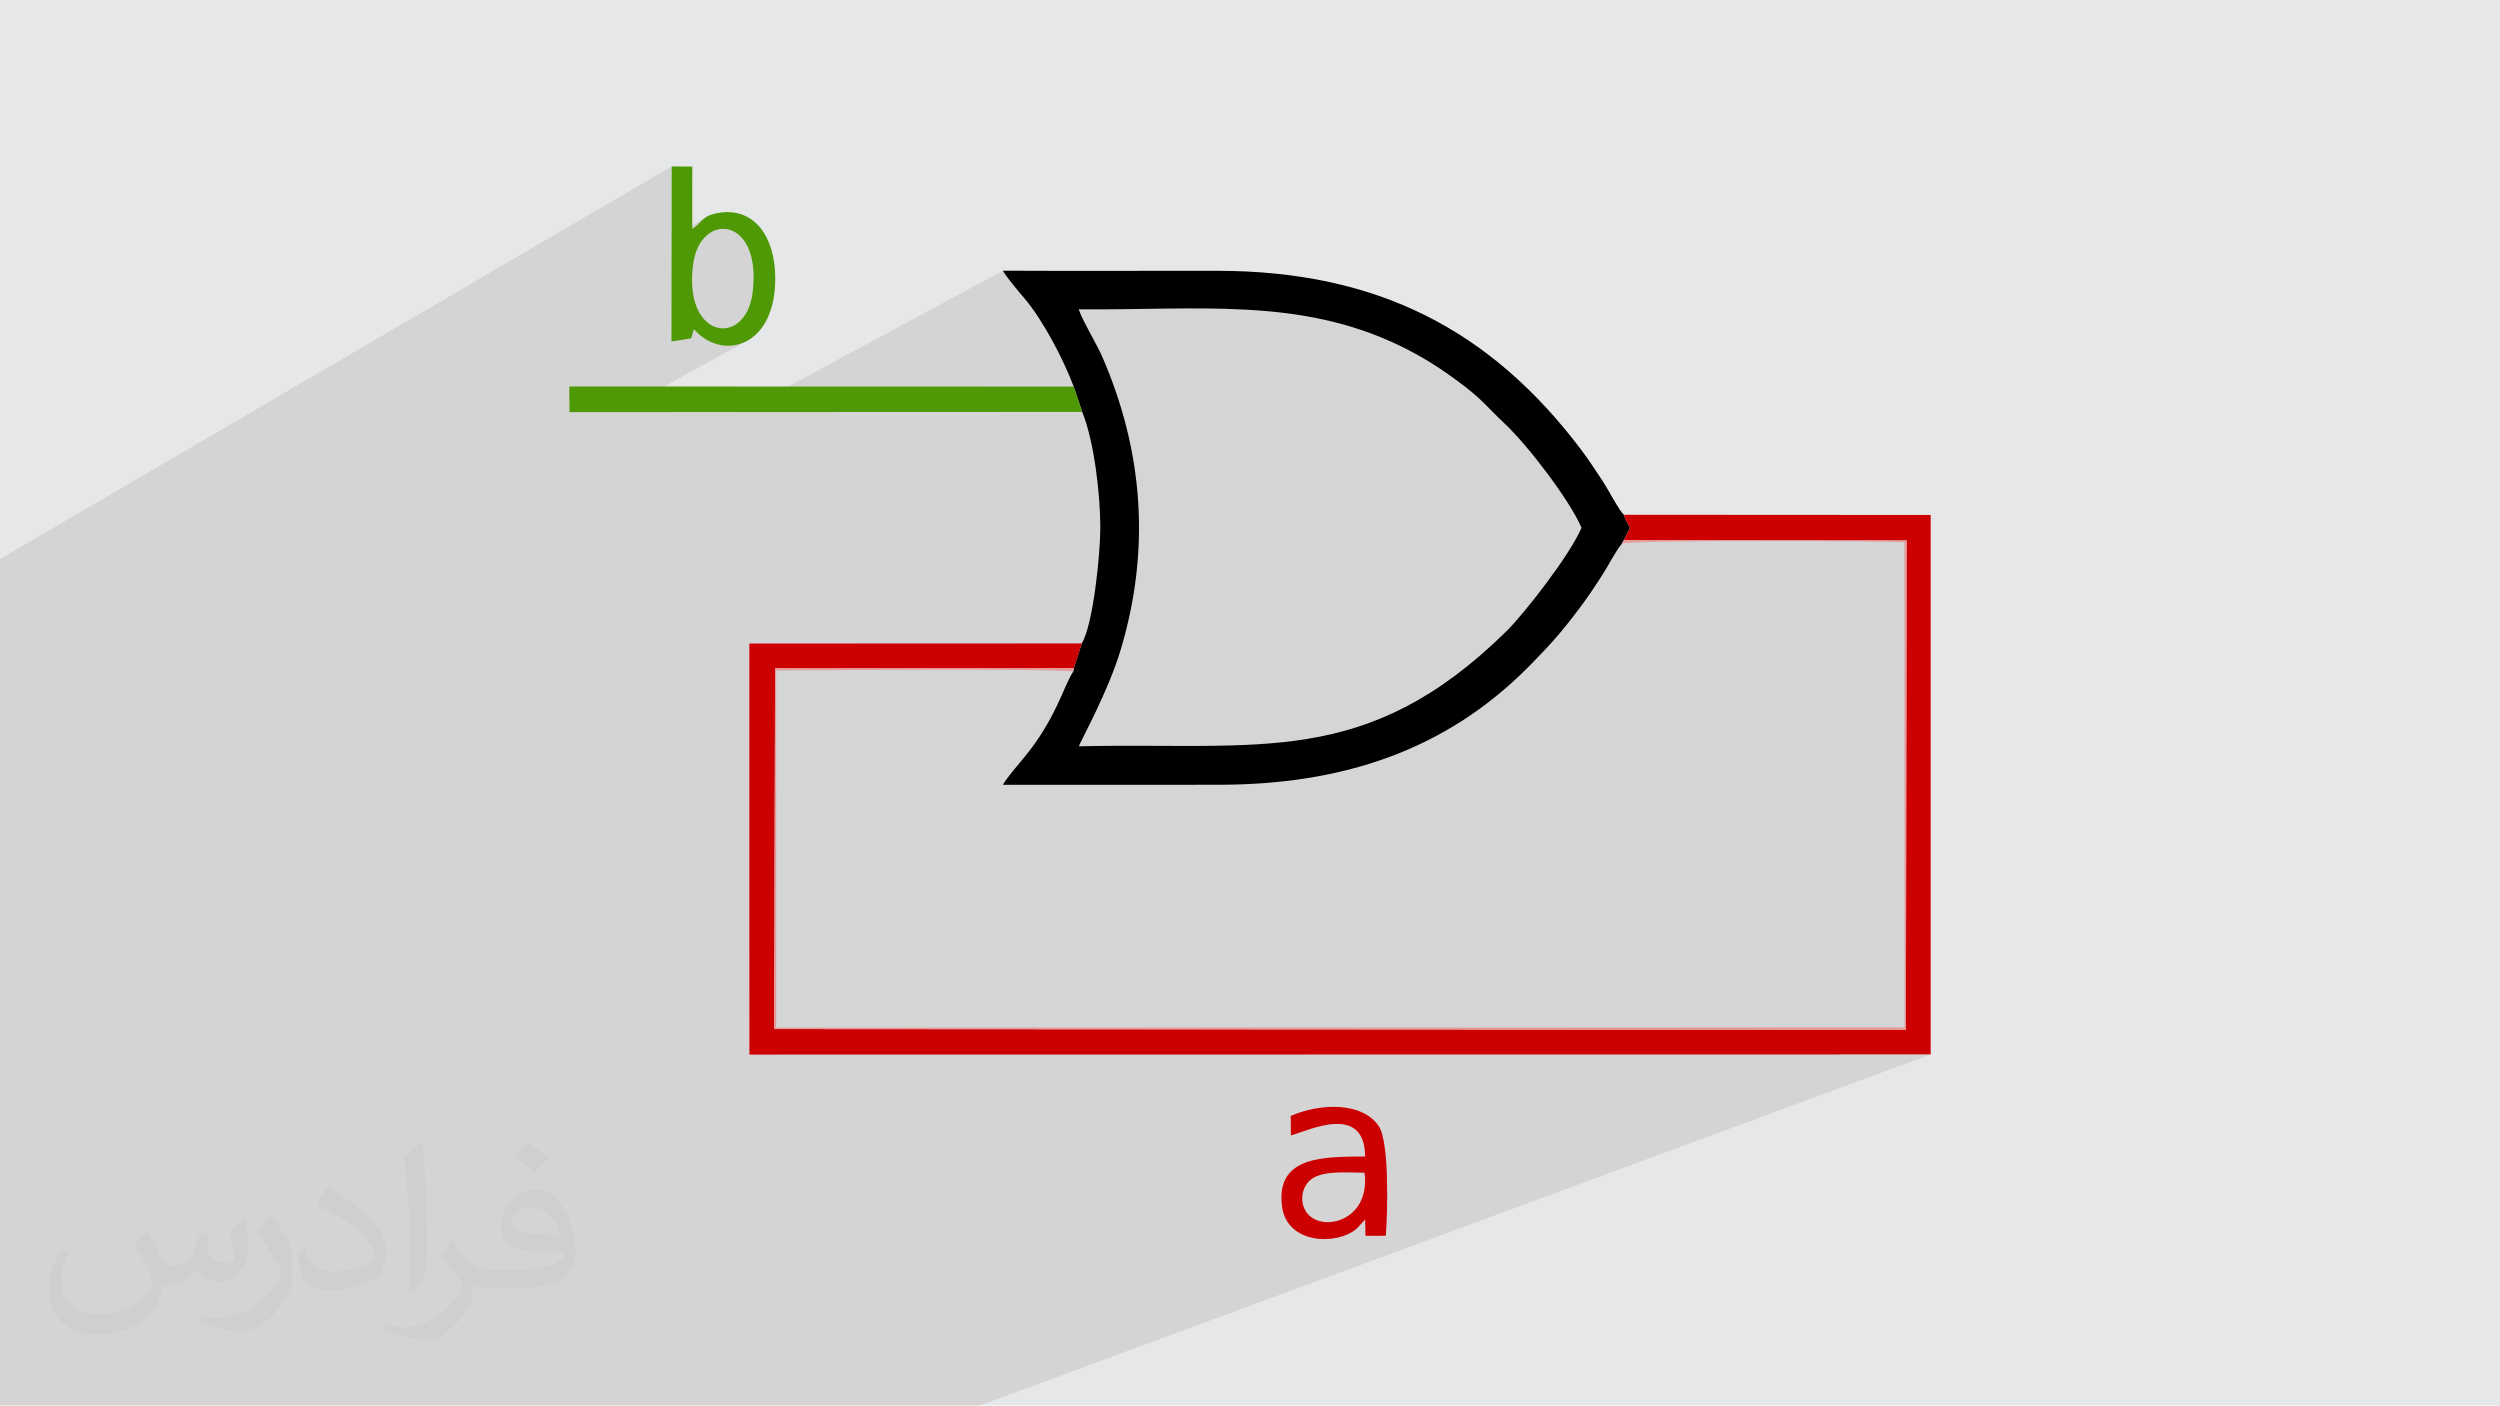
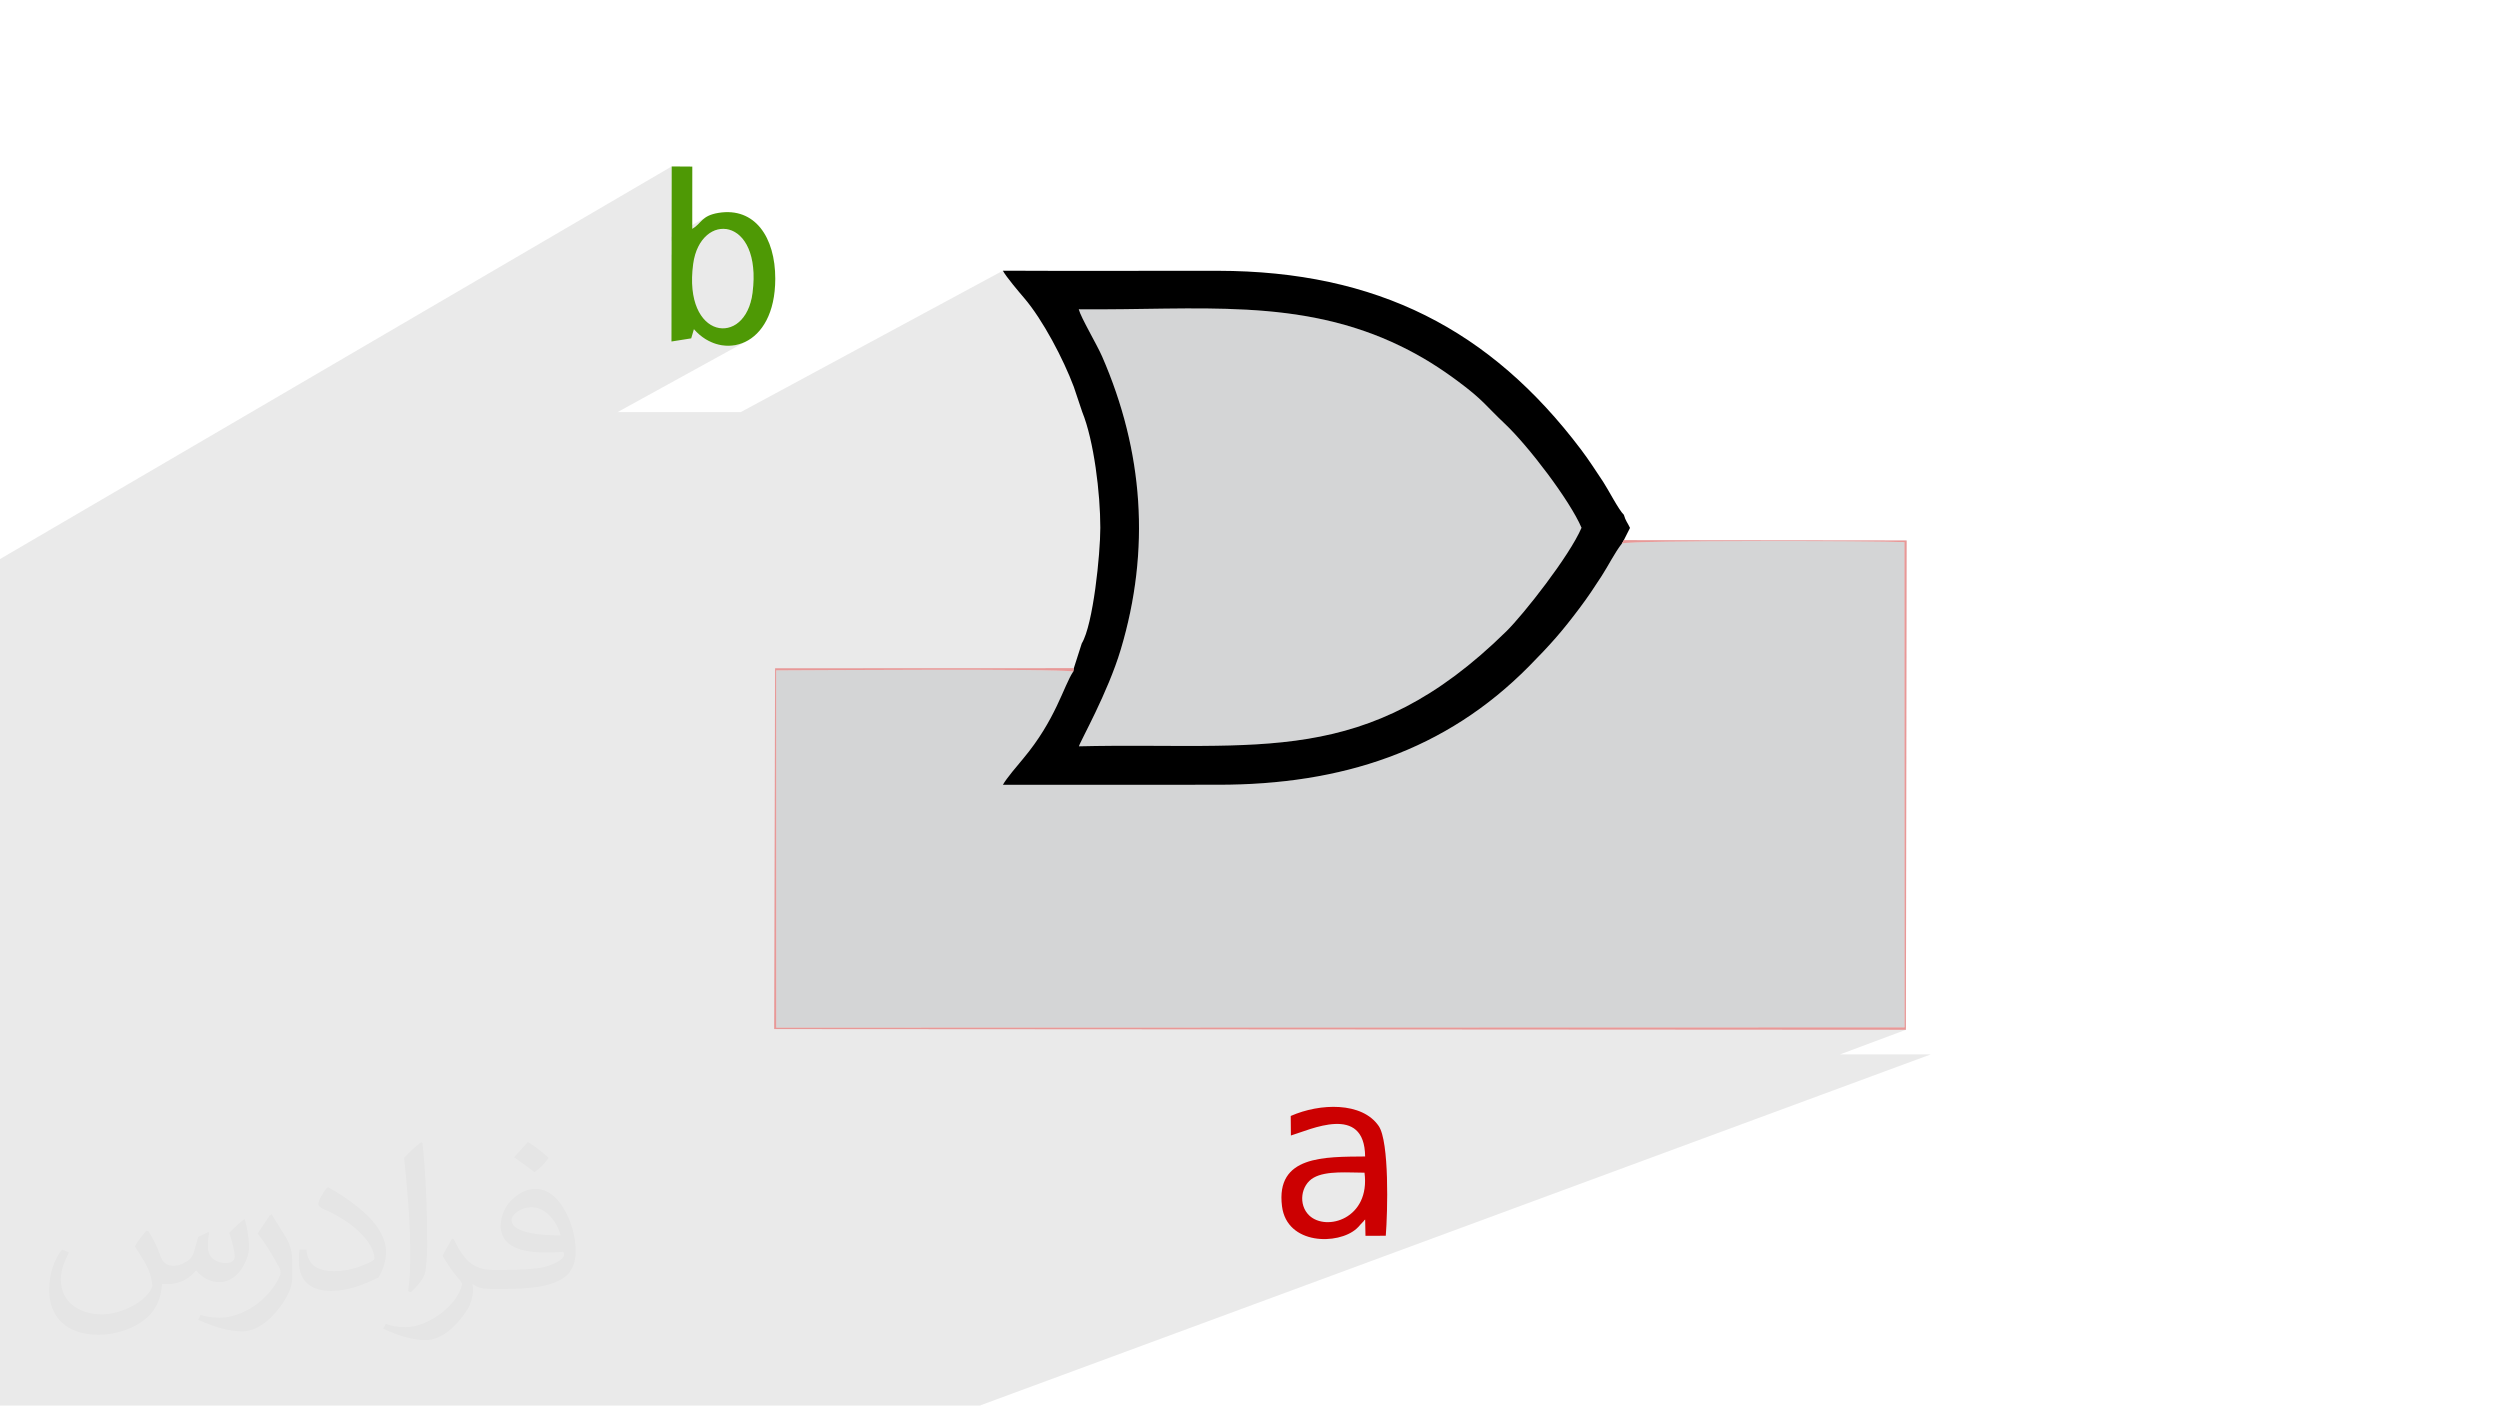
<svg xmlns="http://www.w3.org/2000/svg" xml:space="preserve" width="3.705in" height="2.083in" version="1.1" style="shape-rendering:geometricPrecision; text-rendering:geometricPrecision; image-rendering:optimizeQuality; fill-rule:evenodd; clip-rule:evenodd" viewBox="0 0 3705.33 2083.19">
  <defs>
    <style type="text/css">
   
    .fil4 {fill:black}
    .fil6 {fill:#4E9905}
    .fil5 {fill:#CC0001}
    .fil3 {fill:#D4D5D6}
    .fil0 {fill:#E6E7E8}
    .fil7 {fill:#E89897}
    .fil2 {fill:#373435;fill-opacity:0.031}
    .fil1 {fill:#373435;fill-opacity:0.102}
   
  </style>
  </defs>
  <g id="Layer_x0020_1">
-     <polygon class="fil0" points="-0,0 3705.33,0 3705.33,2083.19 -0,2083.19 " />
    <polygon class="fil1" points="2406.76,800.58 2304.25,847.32 2307.58,842.62 2311.52,836.97 2315.34,831.37 2319.04,825.83 2322.61,820.38 2326.01,815.04 2329.24,809.81 2332.28,804.74 2335.11,799.83 2337.71,795.11 2340.07,790.58 2342.17,786.28 2344,782.22 2342.25,778.3 2340.26,774.16 2338.03,769.82 2335.57,765.28 2332.92,760.58 2330.06,755.72 2327.02,750.72 2323.81,745.59 2320.45,740.36 2316.94,735.04 2313.3,729.64 2309.55,724.19 2305.69,718.69 2301.75,713.17 2297.72,707.63 2293.63,702.11 2289.5,696.61 2285.32,691.14 2281.11,685.74 2276.9,680.4 2272.69,675.16 2268.5,670.02 2264.33,665 2260.2,660.11 2256.13,655.39 2252.12,650.83 2248.2,646.45 2244.37,642.28 2240.65,638.33 2237.04,634.62 2233.57,631.16 2230.25,627.96 2225.26,623.2 2220.75,618.81 2216.64,614.72 2212.85,610.89 2209.28,607.26 2205.85,603.78 2202.47,600.37 2199.06,597 2195.52,593.6 2191.76,590.12 2187.71,586.51 2183.27,582.69 2178.35,578.63 2172.87,574.27 2166.75,569.54 2159.88,564.39 2155.09,560.88 2150.28,557.42 2145.44,554 2140.57,550.63 2135.66,547.31 2130.7,544.04 2125.68,540.8 2120.6,537.61 2115.46,534.46 2110.23,531.35 2104.93,528.28 2099.52,525.25 2094.03,522.25 2088.43,519.29 2082.71,516.36 2076.87,513.46 2062.76,506.84 2048.65,500.75 2034.53,495.17 2020.4,490.07 2006.25,485.43 1992.08,481.24 1977.89,477.46 1963.66,474.09 1949.39,471.1 1935.09,468.47 1920.73,466.17 1906.32,464.19 1891.85,462.51 1877.32,461.1 1862.72,459.94 1848.04,459.02 1833.29,458.3 1818.45,457.77 1803.52,457.41 1788.49,457.2 1773.37,457.11 1758.14,457.13 1742.8,457.24 1727.33,457.4 1711.76,457.61 1696.05,457.83 1680.21,458.06 1664.23,458.26 1648.11,458.42 1631.85,458.51 1615.43,458.52 1598.85,458.42 1548.33,485.08 1546.86,482.63 1544.27,478.44 1541.66,474.31 1539.04,470.27 1536.4,466.31 1533.76,462.44 1531.1,458.67 1528.45,455.01 1525.8,451.47 1523.15,448.05 1520.5,444.76 1517.87,441.62 1514.77,437.98 1510.77,433.25 1506.21,427.78 1501.41,421.9 1496.7,415.96 1492.41,410.31 1488.85,405.28 1486.37,401.22 1098.01,610.74 915.31,610.82 1104.42,506.77 1094.87,510.36 1085,512.21 1074.97,512.35 1064.96,510.78 1055.14,507.52 1048.61,504.14 1087.28,482.73 1095.09,477.41 1102.07,469.87 1107.97,460.13 1112.49,448.19 1115.35,434.06 1116.88,413.91 1116.19,396.23 1113.55,381 1109.24,368.19 1103.54,357.75 1096.71,349.67 1089.04,343.9 1080.8,340.43 1072.26,339.2 1063.71,340.2 1055.41,343.39 995.37,377.65 995.4,356.72 1026.01,339.19 1030.63,336 1034.39,332.63 1037.75,329.2 1041.19,325.84 1045.15,322.66 1050.12,319.79 995.41,351.16 995.53,246.68 -0,828.6 -0,921.85 -0,926.82 -0,945.49 -0,1044.15 -0,1055.59 -0,1060.18 -0,1060.37 -0,1070.54 -0,1078.83 -0,1084.8 -0,1114.4 -0,1203.14 -0,1251.68 -0,1302.02 -0,1394.88 -0,1431.83 -0,1511.8 -0,1547.89 -0,1550.14 -0,1560.85 -0,1564.26 -0,1586.85 -0,1719.18 -0,1745.26 -0,1749.11 -0,1977.81 -0,1978.33 -0,2029.53 -0,2049.29 -0,2083.19 596.49,2083.19 825.09,2083.19 825.35,2083.19 891.65,2083.19 1004.5,2083.19 1063.43,2083.19 1067.37,2083.19 1119.61,2083.19 1127.13,2083.19 1256.24,2083.19 1289.46,2083.19 1319.89,2083.19 1324.84,2083.19 1334.75,2083.19 1349.83,2083.19 1377.65,2083.19 1452.25,2083.19 2861.52,1562.8 2727.03,1562.81 2824.81,1526.27 2825.85,801.04 " />
-     <path class="fil0" d="M302.03 603.06l-6 6c2,-2 4,-4 6,-6zm-6 6l-6 6c2,-2 4,-4 6,-6zm-6 6l-5 7c2,-2 3,-5 5,-7zm-5 7l-4 7c1,-3 3,-5 4,-7zm-4 7l-4 8c1,-3 2,-5 4,-8zm-4 8l-3 8c1,-3 2,-5 3,-8zm-3 8l-2 8c1,-3 1,-6 2,-8zm-2 8l-1 9c0,-3 1,-6 1,-9zm-1 9l0 9c0,-3 0,-6 0,-9zm0 752.07l0 9c0,-3 0,-6 0,-9zm0 9l1 9c-1,-3 -1,-6 -1,-9zm1 9l2 8c-1,-3 -2,-6 -2,-8zm2 8l3 8c-1,-3 -2,-5 -3,-8zm3 8l4 8c-1,-3 -3,-5 -4,-8zm4 8l4 7c-2,-2 -3,-5 -4,-7zm4 7l5 7c-2,-2 -4,-4 -5,-7zm5 7l6 6c-2,-2 -4,-4 -6,-6zm6 6l6 6c-2,-2 -4,-4 -6,-6zm6 6l7 5c-2,-2 -5,-3 -7,-5zm7 5l7 4c-3,-1 -5,-3 -7,-4zm7 4l8 4c-3,-1 -5,-2 -8,-4zm8 4l8 3c-3,-1 -5,-2 -8,-3zm8 3l8 2c-3,-1 -6,-1 -8,-2zm8 2l9 1c-3,0 -6,-1 -9,-1zm9 1l9 0c-3,0 -6,0 -9,0zm2994.27 0l9 0c-3,0 -6,0 -9,0zm9 0l9 -1c-3,1 -6,1 -9,1zm9 -1l8 -2c-3,1 -6,2 -8,2zm8 -2l8 -3c-3,1 -5,2 -8,3zm8 -3l8 -4 -3 2c-1,1 -3,1 -4,2l0 0 -1 0z" />
    <path class="fil2" d="M220.02 1825.17c7,11 12,21 16,32 3,7 5,19 21,19 5,0 11,-1 17,-5 7,-3 12,-9 14,-17l6 -21 15 -7 1 1c-2,8 -2,15 -2,21 0,18 15,24 27,24 7,0 13,-3 13,-10 0,-8 -4,-22 -8,-35 7,-7 14,-14 22,-20l1 1c4,15 6,30 6,40 0,10 -4,20 -8,27 -7,14 -20,25 -36,25 -12,0 -25,-6 -34,-17l-1 0c-9,11 -22,20 -43,20l-7 0c-1,14 -4,24 -9,33 -13,25 -50,42 -85.01,42 -49,0 -73.01,-28 -73.01,-66 0,-23 7,-45 19,-60l10 4c-7,14 -12,27 -12,40 0,35 29,52 61,52 30,0 68.01,-20 75.01,-42 -2,-25 -12,-36 -26,-59 4,-7 10,-15 17,-23l1 0 0 0 2 1 0 0 0 0 0 0 0 0 0 0 0 0 0 0 0.02 -0.01 -0.01 0.01zm563.05 -132.01c10,6 20,14 30,23 -6,8 -12,15 -21,21 -10,-8 -20,-15 -30,-22 7,-8 14,-15 20,-22l1 0 0 0 0 0 0 0 0 0zm5 96.01c-17,0 -30,11 -30,19 0,17 33,23 73.01,23 -5,-20 -22,-42 -43,-42l0 0 0 0 -0.01 0zm-37 93.01c22,0 41,-1 55,-4 16,-4 30,-12 30,-18 0,-2 0,-3 -1,-5 -9,1 -19,1 -29,1 -29,0 -52,-7 -60,-23 -2,-4 -4,-10 -4,-15 0,-16 7,-32 19,-42 10,-9 21,-14 33,-14 20,0 37,17 48,42 6,14 11,30 11,51 0,14 -4,25 -12,34 -16,15 -45,21 -90.01,21l-20 0 0 0 -5 0c-11,0 -19,-2 -25,-7l-1 0c0,2 1,5 1,7 0,10 -3,23 -10,33 -20,30 -42,43 -60,43 -19,0 -42,-7 -63,-17l4 -7c7,3 16,5 29,5 34,0 78.01,-33 84.01,-64 -1,-3 -3,-6 -7,-10 -10,-12 -16,-22 -22,-32 5,-10 10,-18 14,-25l2 0c14,29 28,46 57,46l4 0 0 0 21 0 0 0 -3 0 0 0 0 0 0 0 0 0zm-146.01 31c2,-14 3,-29 3,-43l0 -21c0,-39 -5,-96.01 -9,-133.01 7,-8 17,-17 25,-23l2 1c5,47 7,101.01 7,151.01 0,13 -1,26 -2,35 -1,12 -8,21 -22,35l-3 -1 0 0 -1 -1 0 0 0 0 0 0 0 0zm-151.02 -62.01c1,18 10,33 41,33 20,0 36,-5 55,-14 3,-2 5,-3 5,-5 0,-12 -9,-27 -24,-41 -14,-13 -34,-25 -51,-32 -6,-3 -8,-5 -8,-8 0,-5 7,-17 13,-24l2 0c20,11 43,27 60,44 15,16 25,33 25,51 0,13 -4,26 -11,38 -22,11 -46,20 -70.01,20 -29,0 -48,-13 -48,-45 0,-3 0,-9 1,-16l10 0 0 0 0 -1 0 0 0 0 0 0 0 0 0 0 0 0 0.01 0zm-52 -52l18 29c7,11 13,22 13,41l0 24c0,19 -12,39 -32,60 -15,14 -29,20 -42,20 -19,0 -40,-6 -65,-17l3 -7c8,2 17,4 28,4 35,0 72.01,-26 88.01,-58 2,-4 3,-7 3,-9 0,-4 -2,-8 -4,-11 -9,-17 -19,-33 -30,-47 6,-9 12,-18 18,-27l2 0 0 0 0 -2 0 0 0 0 0 0 0 0 0 0 0 0 -0.01 0z" />
    <g id="_1920249748368">
      <path class="fil3" d="M1590.67 995.32c-22.15,-4.76 -407.08,-1.76 -440.3,-1.76l0.05 529.58 1672.39 -0.4 -0.18 -719.24c-42.48,-1.89 -400.8,-3.01 -418.69,1.97 -11.42,14.89 -19.45,31.84 -30.15,48.39 -11.5,17.77 -19.93,30.52 -32.76,47.62 -26.07,34.72 -42.7,53.55 -74.72,85.98 -123.83,125.37 -277.53,175.76 -461.17,175.67 -106.24,-0.05 -212.47,0.01 -318.71,0.07 4.73,-9 22.91,-30.25 30.06,-38.79 48.31,-57.74 59.72,-107.36 74.19,-129.08l-0.01 -0z" />
      <path class="fil3" d="M2076.87 513.46c-150.53,-73.5 -300.33,-53.35 -478.01,-55.05 3.02,12.04 26.93,52.27 34.63,69.94 61.16,140.35 71.95,286.17 27.63,434.31 -19.26,64.39 -60.24,136.31 -62,143.47 267.54,-6.31 425.75,33.54 633.34,-170.3 25.64,-25.18 93.59,-111.65 111.54,-153.61 -17.26,-40.55 -79.14,-121.66 -113.75,-154.26 -28.09,-26.46 -31.62,-34.91 -70.37,-63.57 -25.52,-18.88 -51.55,-35.57 -83.01,-50.93l0 0z" />
      <path class="fil4" d="M1598.86 458.42c177.68,1.7 327.48,-18.46 478.01,55.05 31.46,15.36 57.49,32.05 83.01,50.93 38.74,28.66 42.28,37.11 70.37,63.57 34.61,32.6 96.49,113.71 113.75,154.26 -17.94,41.95 -85.9,128.43 -111.54,153.61 -207.59,203.85 -365.8,164 -633.34,170.3 1.76,-7.16 42.73,-79.07 62,-143.47 44.32,-148.14 33.53,-293.95 -27.63,-434.31 -7.7,-17.67 -31.61,-57.9 -34.63,-69.94l-0 0zm-7.46 114.56l12.61 37.56c17.44,42.9 26.81,120.94 26.81,171.68 0,38.95 -10.57,143.64 -27.5,171.4l-11.74 36.68 -0.91 5.02c-14.46,21.72 -25.87,71.34 -74.19,129.08 -7.15,8.54 -25.32,29.79 -30.06,38.79 106.24,-0.06 212.47,-0.12 318.71,-0.07 183.64,0.09 337.34,-50.3 461.17,-175.67 32.02,-32.43 48.66,-51.26 74.72,-85.98 12.84,-17.11 21.26,-29.85 32.76,-47.62 10.7,-16.54 18.73,-33.49 30.15,-48.39l2.81 -4.89 9.14 -18.14c-4.09,-8.74 -6.26,-9.67 -9.14,-19.48 -7.35,-6.74 -23.71,-38.44 -30.61,-48.79 -11.15,-16.72 -21.06,-32.26 -32.7,-47.67 -134.11,-177.74 -302.08,-264.73 -538.31,-265.14 -106.24,-0.19 -212.54,0.46 -318.77,-0.14 4.92,9.23 24.71,32.45 31.5,40.4 28.03,32.78 58.26,90.77 73.52,131.36l0.03 0.01z" />
-       <path class="fil5" d="M2406.76 800.58l419.1 0.45 -1.05 725.24 -1677.4 -1.05 1.36 -534.76 442.81 -0.16 11.74 -36.68 -492.72 0.2 0.11 609.2 1750.81 -0.22 0 -799.56 -454.76 -0.28c2.88,9.81 5.05,10.75 9.14,19.48l-9.14 18.14 0 0z" />
-       <polygon class="fil6" points="1604,610.54 1591.39,572.98 843.81,572.78 844.04,610.85 " />
      <path class="fil6" d="M1115.35 434.06c-10.36,81.17 -103.23,69.61 -87.98,-42.92 10.61,-78.34 102.56,-71.2 87.98,42.92zm-120.13 72.09l29.24 -4.65 4 -13.64c41.91,47.98 120.45,27.34 120.59,-74.63 0.08,-61.62 -30.24,-106.5 -84.13,-97.73 -25.3,4.12 -25.02,15.56 -38.91,23.7l0.07 -92.31 -30.56 -0.2 -0.31 259.46 0.01 0z" />
      <path class="fil5" d="M2022.38 1738.08c8.89,68.43 -56.66,87.4 -81.9,63.42 -16.65,-15.83 -12.63,-45.18 6.56,-56.03 19.06,-10.78 52.21,-7.3 75.35,-7.39l-0.01 0zm-109.09 -55.11c28.2,-8.36 109.31,-47.57 110.01,31.08 -60.29,0.61 -132.77,-1.65 -123.19,73.88 7.28,57.34 83.16,57.66 110.5,33.1 4.35,-3.91 2.3,-2.4 5.86,-6.22l5.11 -5.37c0.31,-1.2 1.2,-1.28 1.78,-1.85l0.46 24.08 30.09 -0.13c2.83,-35.65 5.39,-139.5 -10.53,-162.7 -24.56,-35.79 -86.74,-34.04 -130.35,-14.83l0.26 28.96 0 0z" />
      <path class="fil7" d="M1590.67 995.32l0.91 -5.02 -442.81 0.16 -1.36 534.76 1677.4 1.05 1.05 -725.24 -419.1 -0.45 -2.81 4.89c17.88,-4.98 376.2,-3.87 418.69,-1.97l0.18 719.24 -1672.39 0.4 -0.05 -529.58c33.21,0 418.14,-3 440.3,1.76l-0.01 -0.01z" />
    </g>
  </g>
</svg>